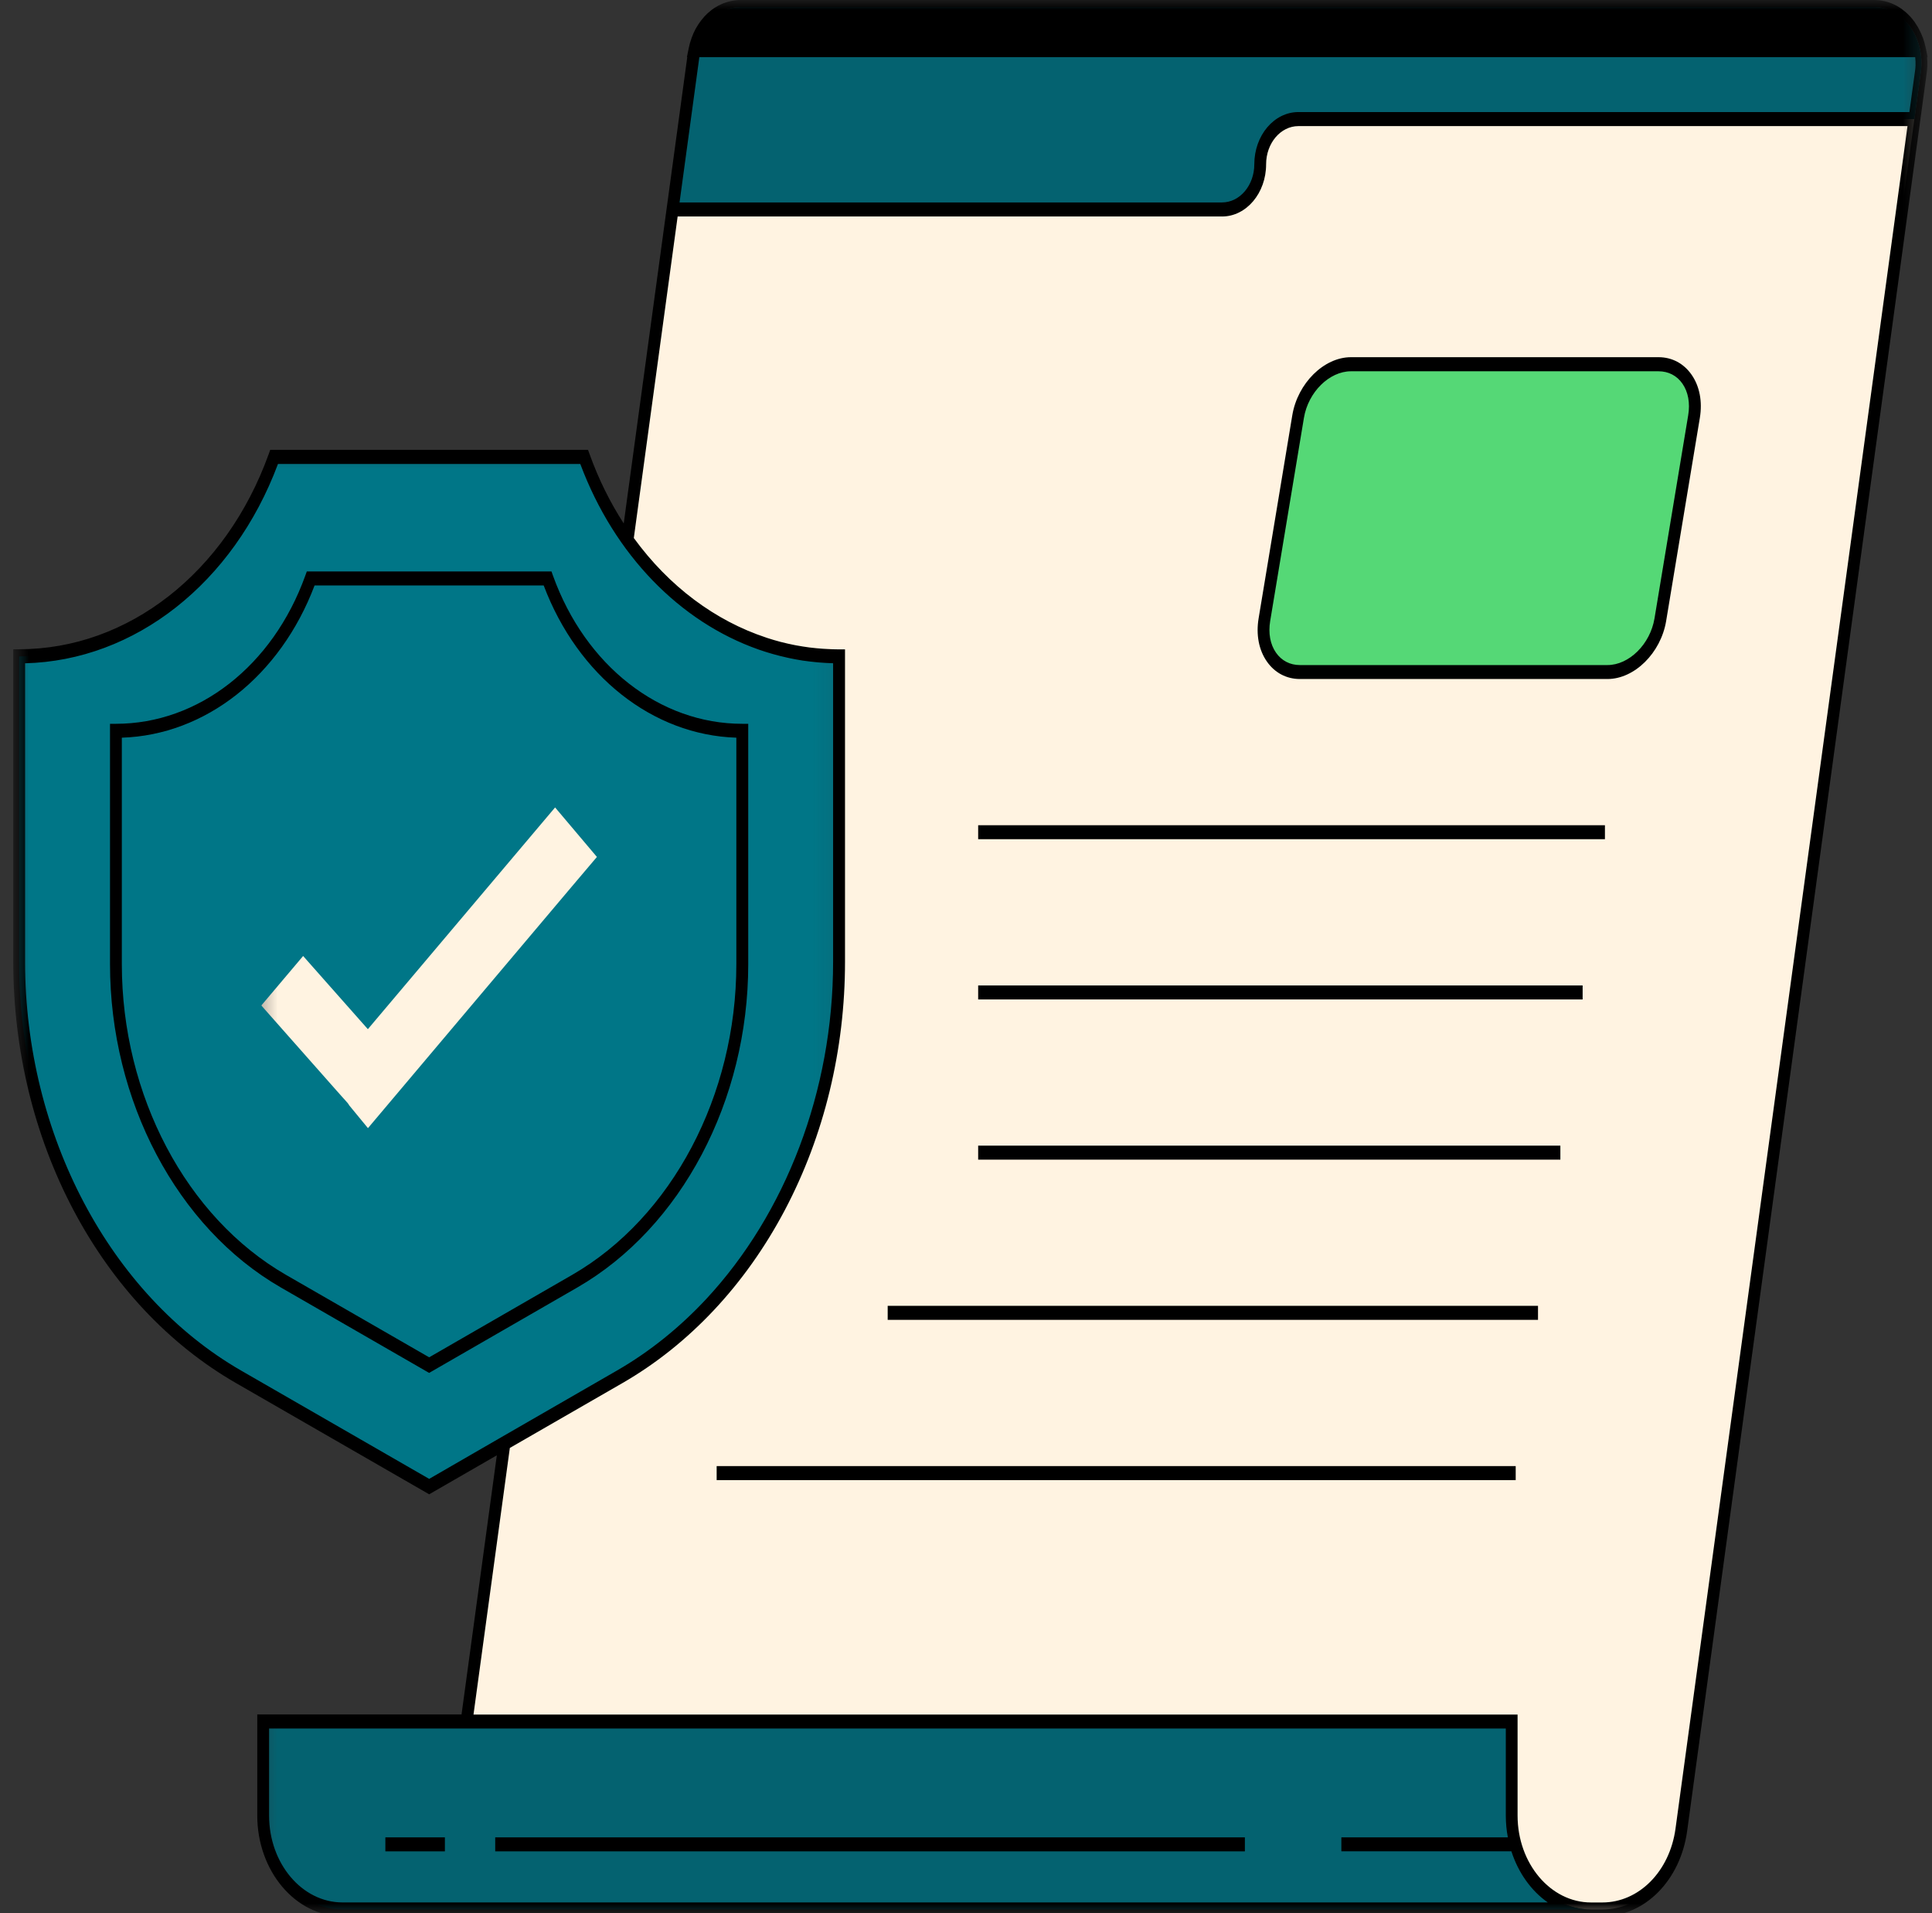
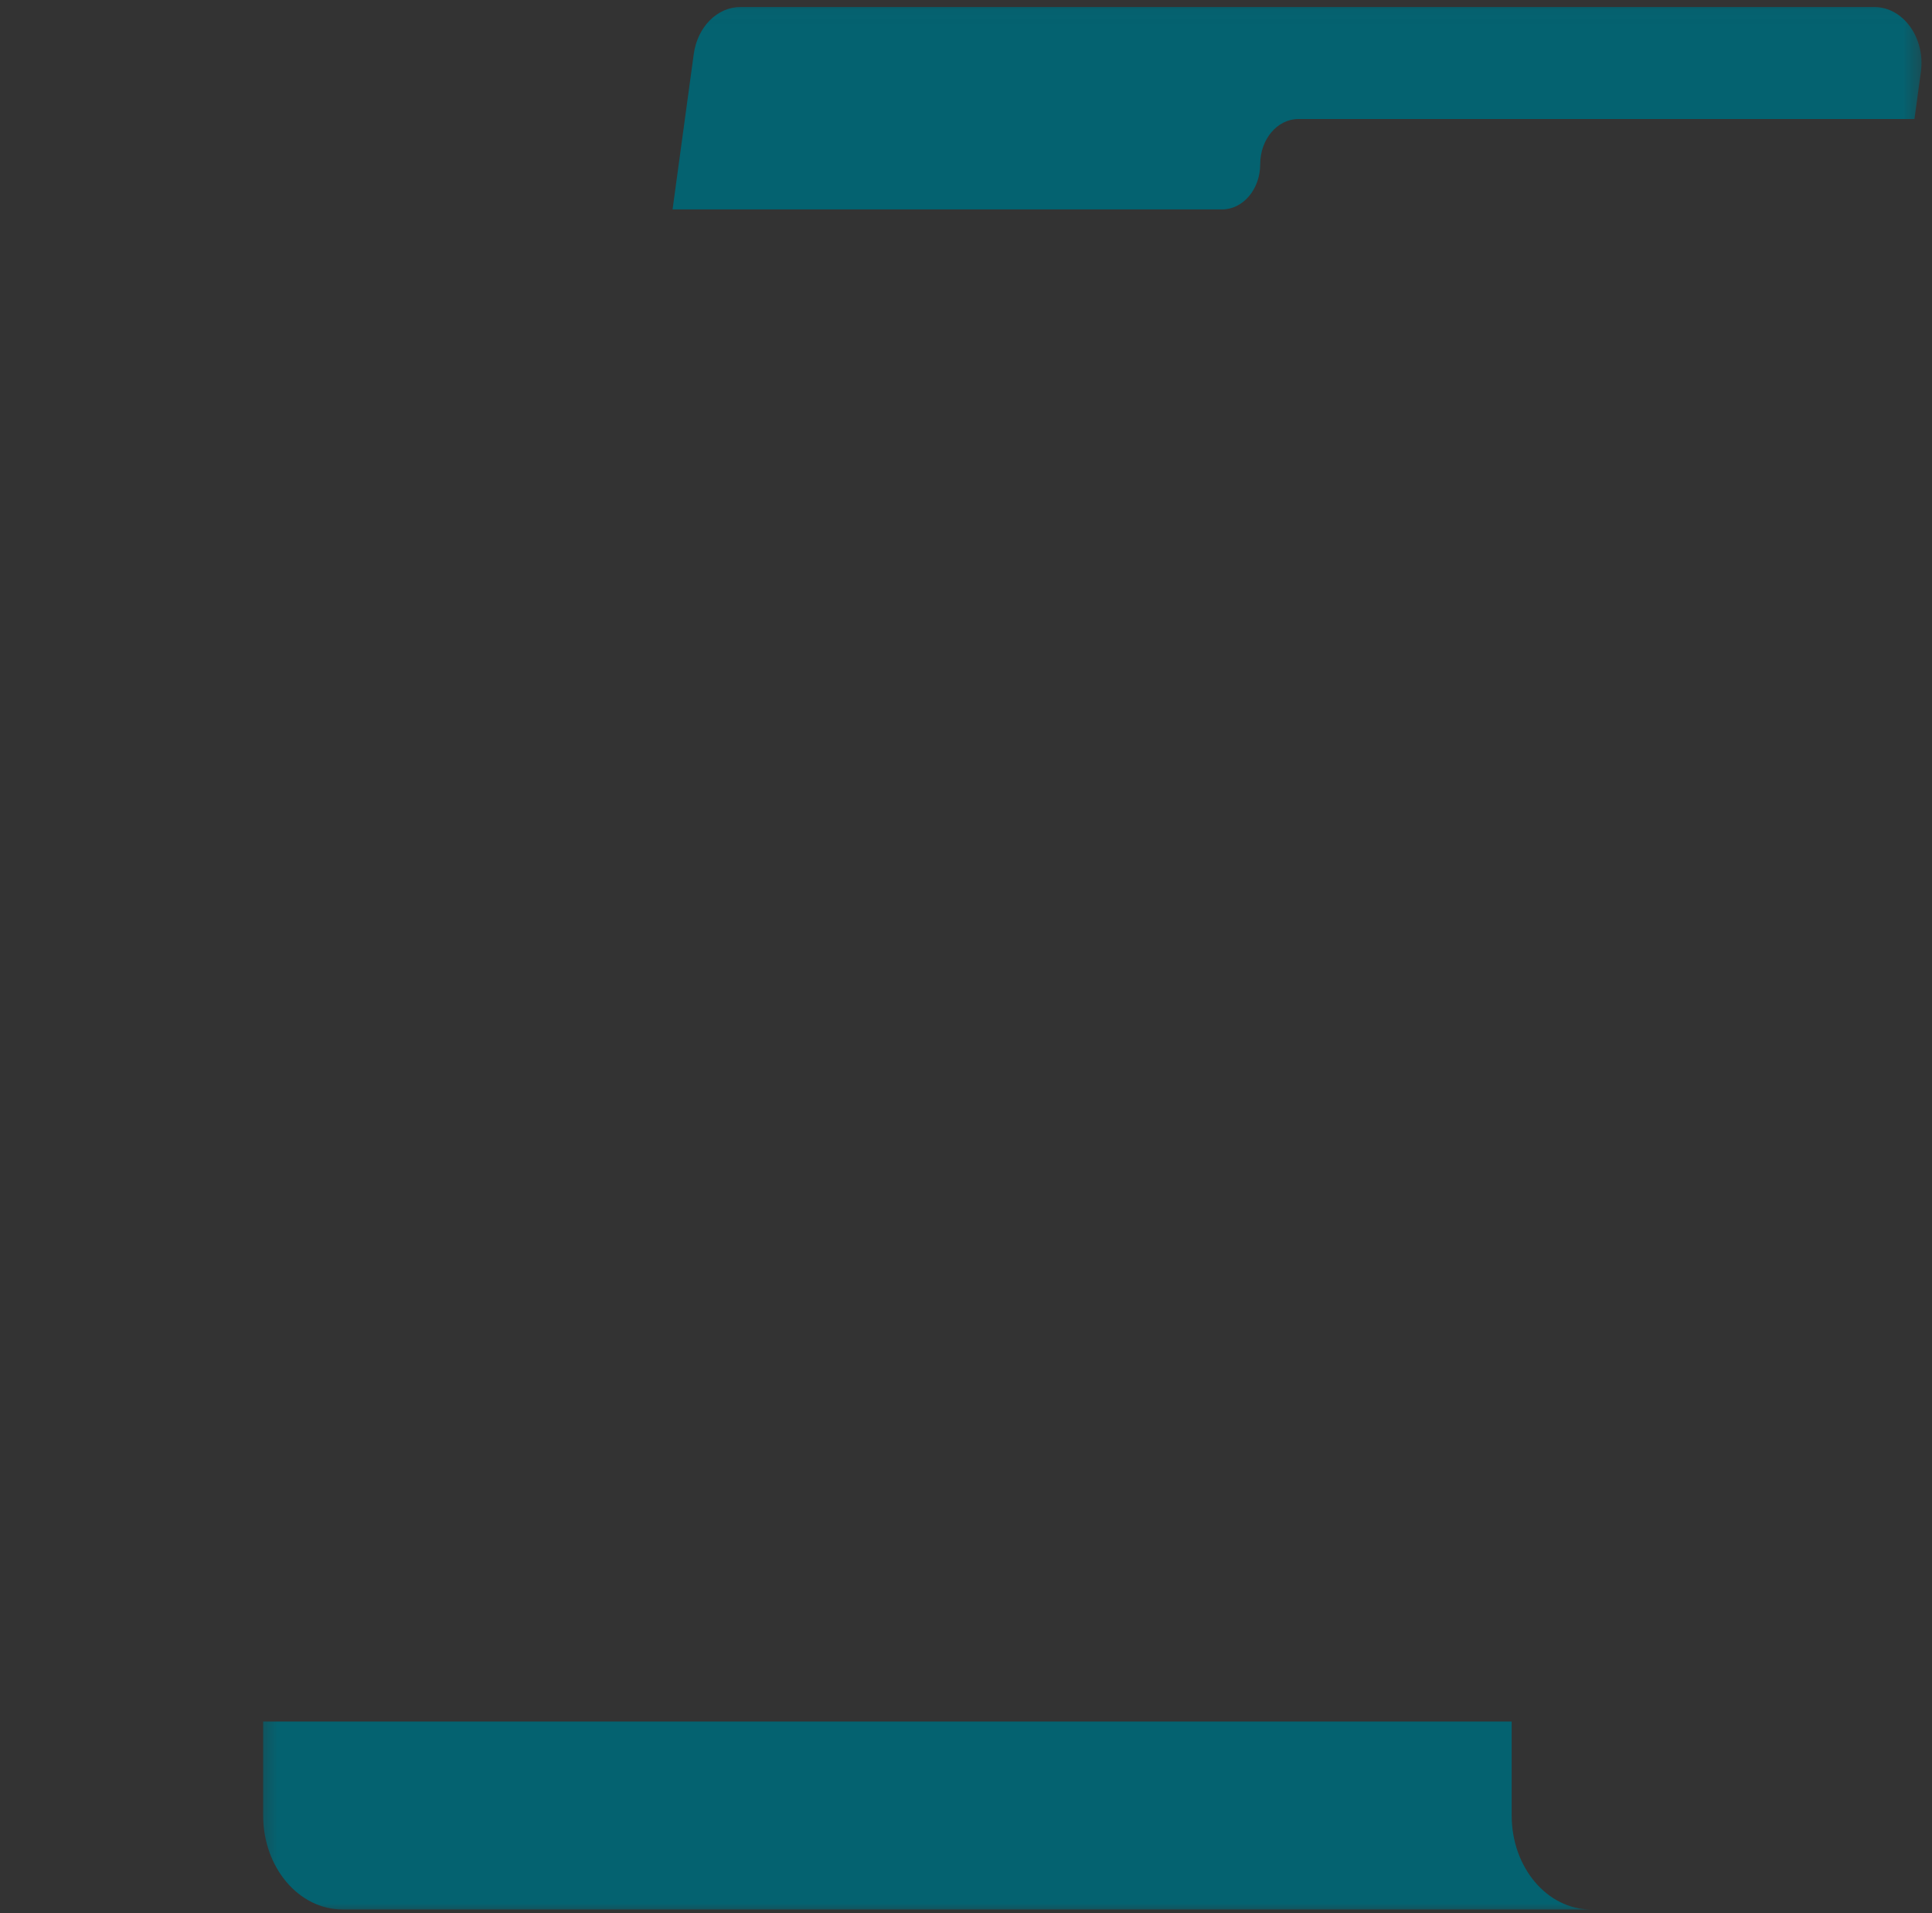
<svg xmlns="http://www.w3.org/2000/svg" width="101" height="100" viewBox="0 0 101 100" fill="none">
  <rect x="0" y="0" width="101" height="100" fill="#333333" stroke="none" />
  <mask id="mask0_251_24" style="mask-type:luminance" maskUnits="userSpaceOnUse" x="13" y="0" width="88" height="100">
    <path d="M13.369 0.018H100.571V100H13.369V0.018Z" fill="white" />
  </mask>
  <g mask="url(#mask0_251_24)">
-     <path d="M100.414 3.76L87.893 95.641C87.566 98.044 85.815 99.806 83.761 99.806H23.048H83.171C80.88 99.806 79.021 97.609 79.021 94.896V89.984H24.389L26.369 75.436L32.405 71.958C39.414 67.918 43.863 59.499 43.863 50.269V34.304C39.427 34.304 35.459 31.942 32.805 28.226L36.265 2.826C36.459 1.407 37.493 0.364 38.709 0.364H97.972C99.496 0.367 100.658 1.981 100.414 3.76ZM33.908 60.612H13.66V38.77H33.908V60.612Z" fill="#FFF3E1" />
    <path d="M83.174 99.806H17.909C15.617 99.806 13.758 97.608 13.758 94.896V89.984H79.027V94.896C79.027 97.608 80.884 99.806 83.174 99.806ZM97.973 0.366H38.711C37.494 0.366 36.461 1.409 36.267 2.828L35.16 10.947H63.883C64.986 10.947 65.88 9.888 65.88 8.585C65.88 7.28 66.773 6.221 67.876 6.221H100.082L100.419 3.76C100.66 1.981 99.497 0.366 97.973 0.366Z" fill="#046270" />
  </g>
-   <path d="M88.558 21.769L86.793 32.393C86.543 33.903 85.305 35.124 84.031 35.124H67.95C66.676 35.124 65.845 33.901 66.097 32.393L67.86 21.769C68.112 20.259 69.347 19.039 70.623 19.039H86.702C87.976 19.039 88.808 20.259 88.558 21.769Z" fill="#55D876" />
  <mask id="mask1_251_24" style="mask-type:luminance" maskUnits="userSpaceOnUse" x="0" y="23" width="44" height="56">
-     <path d="M0.668 23.338H43.913V78.141H0.668V23.338Z" fill="white" />
-   </mask>
+     </mask>
  <g mask="url(#mask1_251_24)">
    <path d="M30.539 23.883H14.329C12.122 30.011 6.983 34.308 1 34.308V50.271C1 59.501 5.449 67.92 12.458 71.96L22.435 77.706L32.406 71.96C39.415 67.92 43.864 59.501 43.864 50.271V34.308C37.879 34.308 32.748 30.011 30.539 23.883ZM29.871 46.365C27.924 48.674 25.972 50.983 24.023 53.293C22.956 54.557 20.628 57.317 19.236 58.966L18.263 57.784C18.234 57.734 18.201 57.686 18.165 57.642C18.066 57.533 17.97 57.424 17.874 57.317C17.785 57.217 17.697 57.114 17.604 57.014C16.29 55.527 14.976 54.042 13.661 52.555L15.847 49.968C16.034 50.179 16.219 50.389 16.404 50.599C17.347 51.662 18.29 52.728 19.231 53.794C19.319 53.689 19.406 53.587 19.494 53.482C21.444 51.172 23.395 48.865 25.343 46.556C26.569 45.105 27.793 43.655 29.019 42.204L31.205 44.791C30.758 45.315 30.314 45.841 29.871 46.365Z" fill="#007687" />
  </g>
  <mask id="mask2_251_24" style="mask-type:luminance" maskUnits="userSpaceOnUse" x="0" y="0" width="101" height="100">
-     <path d="M0.668 0H100.668V100H0.668V0Z" fill="white" />
-   </mask>
+     </mask>
  <g mask="url(#mask2_251_24)">
    <path d="M39.116 50.394V37.832H38.806C34.489 37.832 30.604 34.796 28.91 30.093L28.831 29.87H16.039L15.958 30.093C14.265 34.796 10.379 37.832 6.059 37.832H5.751V50.394C5.751 57.531 9.255 64.165 14.677 67.292L22.434 71.76L30.186 67.292C35.611 64.163 39.116 57.531 39.116 50.394ZM22.436 70.945L14.948 66.634C9.737 63.628 6.369 57.254 6.369 50.394V38.558C10.741 38.419 14.654 35.336 16.445 30.601H28.423C30.213 35.336 34.124 38.419 38.494 38.558V50.394C38.494 57.254 35.126 63.628 29.915 66.634L22.436 70.945ZM65.797 32.323C65.656 33.172 65.808 33.972 66.228 34.575C66.638 35.165 67.252 35.491 67.956 35.491H84.035C85.448 35.491 86.822 34.131 87.101 32.462L88.864 21.838C89.004 20.988 88.852 20.189 88.431 19.585C88.021 18.996 87.407 18.67 86.704 18.67H70.625C69.213 18.67 67.839 20.03 67.559 21.699L65.797 32.323ZM70.625 19.406H86.704C87.22 19.406 87.663 19.633 87.953 20.052C88.254 20.485 88.361 21.07 88.255 21.701L86.493 32.325C86.269 33.669 85.167 34.762 84.033 34.762H67.952C67.438 34.762 66.996 34.532 66.705 34.113C66.403 33.68 66.297 33.095 66.401 32.464L68.166 21.84C68.389 20.497 69.492 19.406 70.625 19.406ZM51.136 43.134H83.902V43.865H51.136V43.134ZM51.136 51.508H82.736V52.239H51.136V51.508ZM51.136 59.882H81.572V60.613H51.136V59.882ZM46.406 68.255H80.403V68.987H46.406V68.255ZM37.465 76.632H79.237V77.363H37.465V76.632ZM65.077 96.768H25.889V96.037H65.079V96.768H65.077ZM23.258 96.768H20.146V96.037H23.258V96.768ZM100.772 2.986L100.682 2.535C100.678 2.528 100.678 2.523 100.676 2.517C100.661 2.439 100.641 2.362 100.62 2.284C100.614 2.264 100.609 2.241 100.603 2.22C100.582 2.145 100.559 2.075 100.536 2.004C100.524 1.979 100.514 1.954 100.503 1.927C100.468 1.833 100.43 1.744 100.385 1.653C100.357 1.594 100.328 1.537 100.297 1.478C100.28 1.446 100.26 1.414 100.243 1.382C100.205 1.319 100.164 1.259 100.122 1.198C100.112 1.184 100.104 1.168 100.097 1.155C100.089 1.143 100.081 1.136 100.076 1.127C99.952 0.959 99.814 0.806 99.666 0.672C99.656 0.665 99.646 0.656 99.639 0.647C99.571 0.588 99.502 0.533 99.431 0.481C99.417 0.471 99.404 0.462 99.391 0.451C99.312 0.396 99.231 0.344 99.146 0.298C99.146 0.298 99.146 0.298 99.144 0.298C99.056 0.251 98.965 0.207 98.873 0.169C98.863 0.166 98.856 0.164 98.85 0.162C98.771 0.13 98.69 0.105 98.611 0.084C98.588 0.077 98.565 0.071 98.54 0.066C98.471 0.05 98.403 0.036 98.33 0.025C98.305 0.02 98.28 0.018 98.257 0.014C98.161 0.009 98.068 0 97.974 0H38.712C38.629 0 38.546 0.005 38.463 0.014C38.431 0.016 38.398 0.023 38.367 0.027C38.319 0.034 38.273 0.039 38.225 0.05C38.184 0.057 38.144 0.068 38.105 0.082C38.069 0.091 38.028 0.1 37.992 0.112C37.949 0.125 37.905 0.141 37.861 0.157C37.83 0.169 37.795 0.178 37.765 0.194C37.72 0.212 37.674 0.235 37.63 0.257C37.603 0.269 37.576 0.285 37.549 0.296C37.501 0.321 37.457 0.348 37.411 0.376C37.388 0.392 37.366 0.403 37.343 0.417C37.295 0.449 37.251 0.483 37.205 0.517C37.187 0.533 37.166 0.547 37.147 0.563C37.101 0.599 37.056 0.638 37.012 0.679C36.995 0.692 36.978 0.708 36.964 0.722C36.918 0.765 36.876 0.811 36.831 0.856C36.82 0.872 36.804 0.886 36.793 0.9C36.751 0.95 36.706 1 36.666 1.054C36.654 1.066 36.645 1.082 36.635 1.093C36.593 1.15 36.552 1.207 36.512 1.266C36.504 1.278 36.498 1.289 36.491 1.3C36.45 1.364 36.412 1.428 36.375 1.492C36.371 1.503 36.364 1.51 36.36 1.519C36.323 1.59 36.289 1.66 36.256 1.733C36.254 1.742 36.248 1.747 36.246 1.754C36.214 1.831 36.181 1.911 36.152 1.99C36.15 1.993 36.15 1.995 36.15 2C36.119 2.084 36.092 2.168 36.067 2.257C36.042 2.346 36.021 2.437 36.002 2.532L35.911 2.981H35.929L32.607 27.36C31.895 26.261 31.293 25.049 30.821 23.735L30.74 23.512H14.126L14.047 23.735C11.813 29.932 6.694 33.935 1.001 33.935H0.693V50.264C0.693 54.862 1.781 59.351 3.84 63.248C5.899 67.144 8.832 70.271 12.325 72.284L22.436 78.105L25.973 76.067L24.128 89.613H13.449V94.892C13.449 97.8 15.45 100.166 17.91 100.166H83.766C85.984 100.166 87.849 98.287 88.201 95.696L100.347 6.584L100.724 3.815C100.741 3.694 100.751 3.575 100.757 3.455C100.763 3.295 100.757 3.136 100.745 2.981H100.772V2.986ZM99.818 5.857H67.877C66.605 5.857 65.572 7.08 65.572 8.586C65.572 9.686 64.815 10.581 63.884 10.581H35.525L36.56 2.986H100.122C100.137 3.129 100.145 3.277 100.139 3.423C100.135 3.516 100.128 3.61 100.114 3.701L99.818 5.857ZM22.436 77.299L12.596 71.633C5.739 67.677 1.311 59.292 1.311 50.269V34.669C7.058 34.527 12.206 30.478 14.532 24.25H30.336C32.12 29.021 35.557 32.507 39.649 33.947C39.668 33.953 39.689 33.96 39.71 33.969C40.178 34.129 40.651 34.263 41.136 34.37C41.177 34.382 41.221 34.391 41.261 34.398C41.498 34.448 41.737 34.493 41.975 34.53C41.979 34.53 41.981 34.53 41.983 34.53C42.21 34.564 42.441 34.591 42.672 34.612C42.73 34.616 42.789 34.623 42.847 34.628C43.078 34.646 43.309 34.662 43.542 34.666C43.546 34.666 43.55 34.666 43.553 34.666V50.267C43.553 57.035 41.063 63.441 36.926 67.891C35.544 69.374 33.983 70.638 32.268 71.628L26.091 75.188L22.436 77.299ZM14.067 94.896V90.348H78.72V94.896C78.72 95.288 78.756 95.668 78.827 96.035H70.123V96.766H79.012C79.374 97.889 80.049 98.834 80.915 99.438H17.91C15.789 99.44 14.067 97.401 14.067 94.896ZM87.591 95.584C87.285 97.818 85.677 99.44 83.764 99.44H83.175C81.058 99.44 79.335 97.401 79.335 94.896V89.617H24.753L26.653 75.682L32.544 72.289C36.035 70.276 38.968 67.149 41.027 63.254C43.086 59.355 44.175 54.867 44.175 50.269V33.942H43.865C43.861 33.942 43.858 33.942 43.854 33.942C43.629 33.942 43.401 33.933 43.18 33.919C43.12 33.917 43.061 33.913 42.997 33.908C42.789 33.894 42.584 33.874 42.378 33.849C42.356 33.846 42.337 33.844 42.314 33.842C42.083 33.812 41.852 33.774 41.623 33.733C41.581 33.726 41.539 33.714 41.496 33.708C41.283 33.664 41.067 33.619 40.855 33.562C40.842 33.56 40.827 33.555 40.815 33.553C40.578 33.491 40.343 33.421 40.111 33.346C40.091 33.341 40.074 33.332 40.057 33.327C37.393 32.448 34.98 30.656 33.134 28.121L35.425 11.316H63.884C65.156 11.316 66.189 10.091 66.189 8.588C66.189 7.486 66.946 6.591 67.877 6.591H99.72L87.591 95.584Z" fill="black" />
  </g>
</svg>